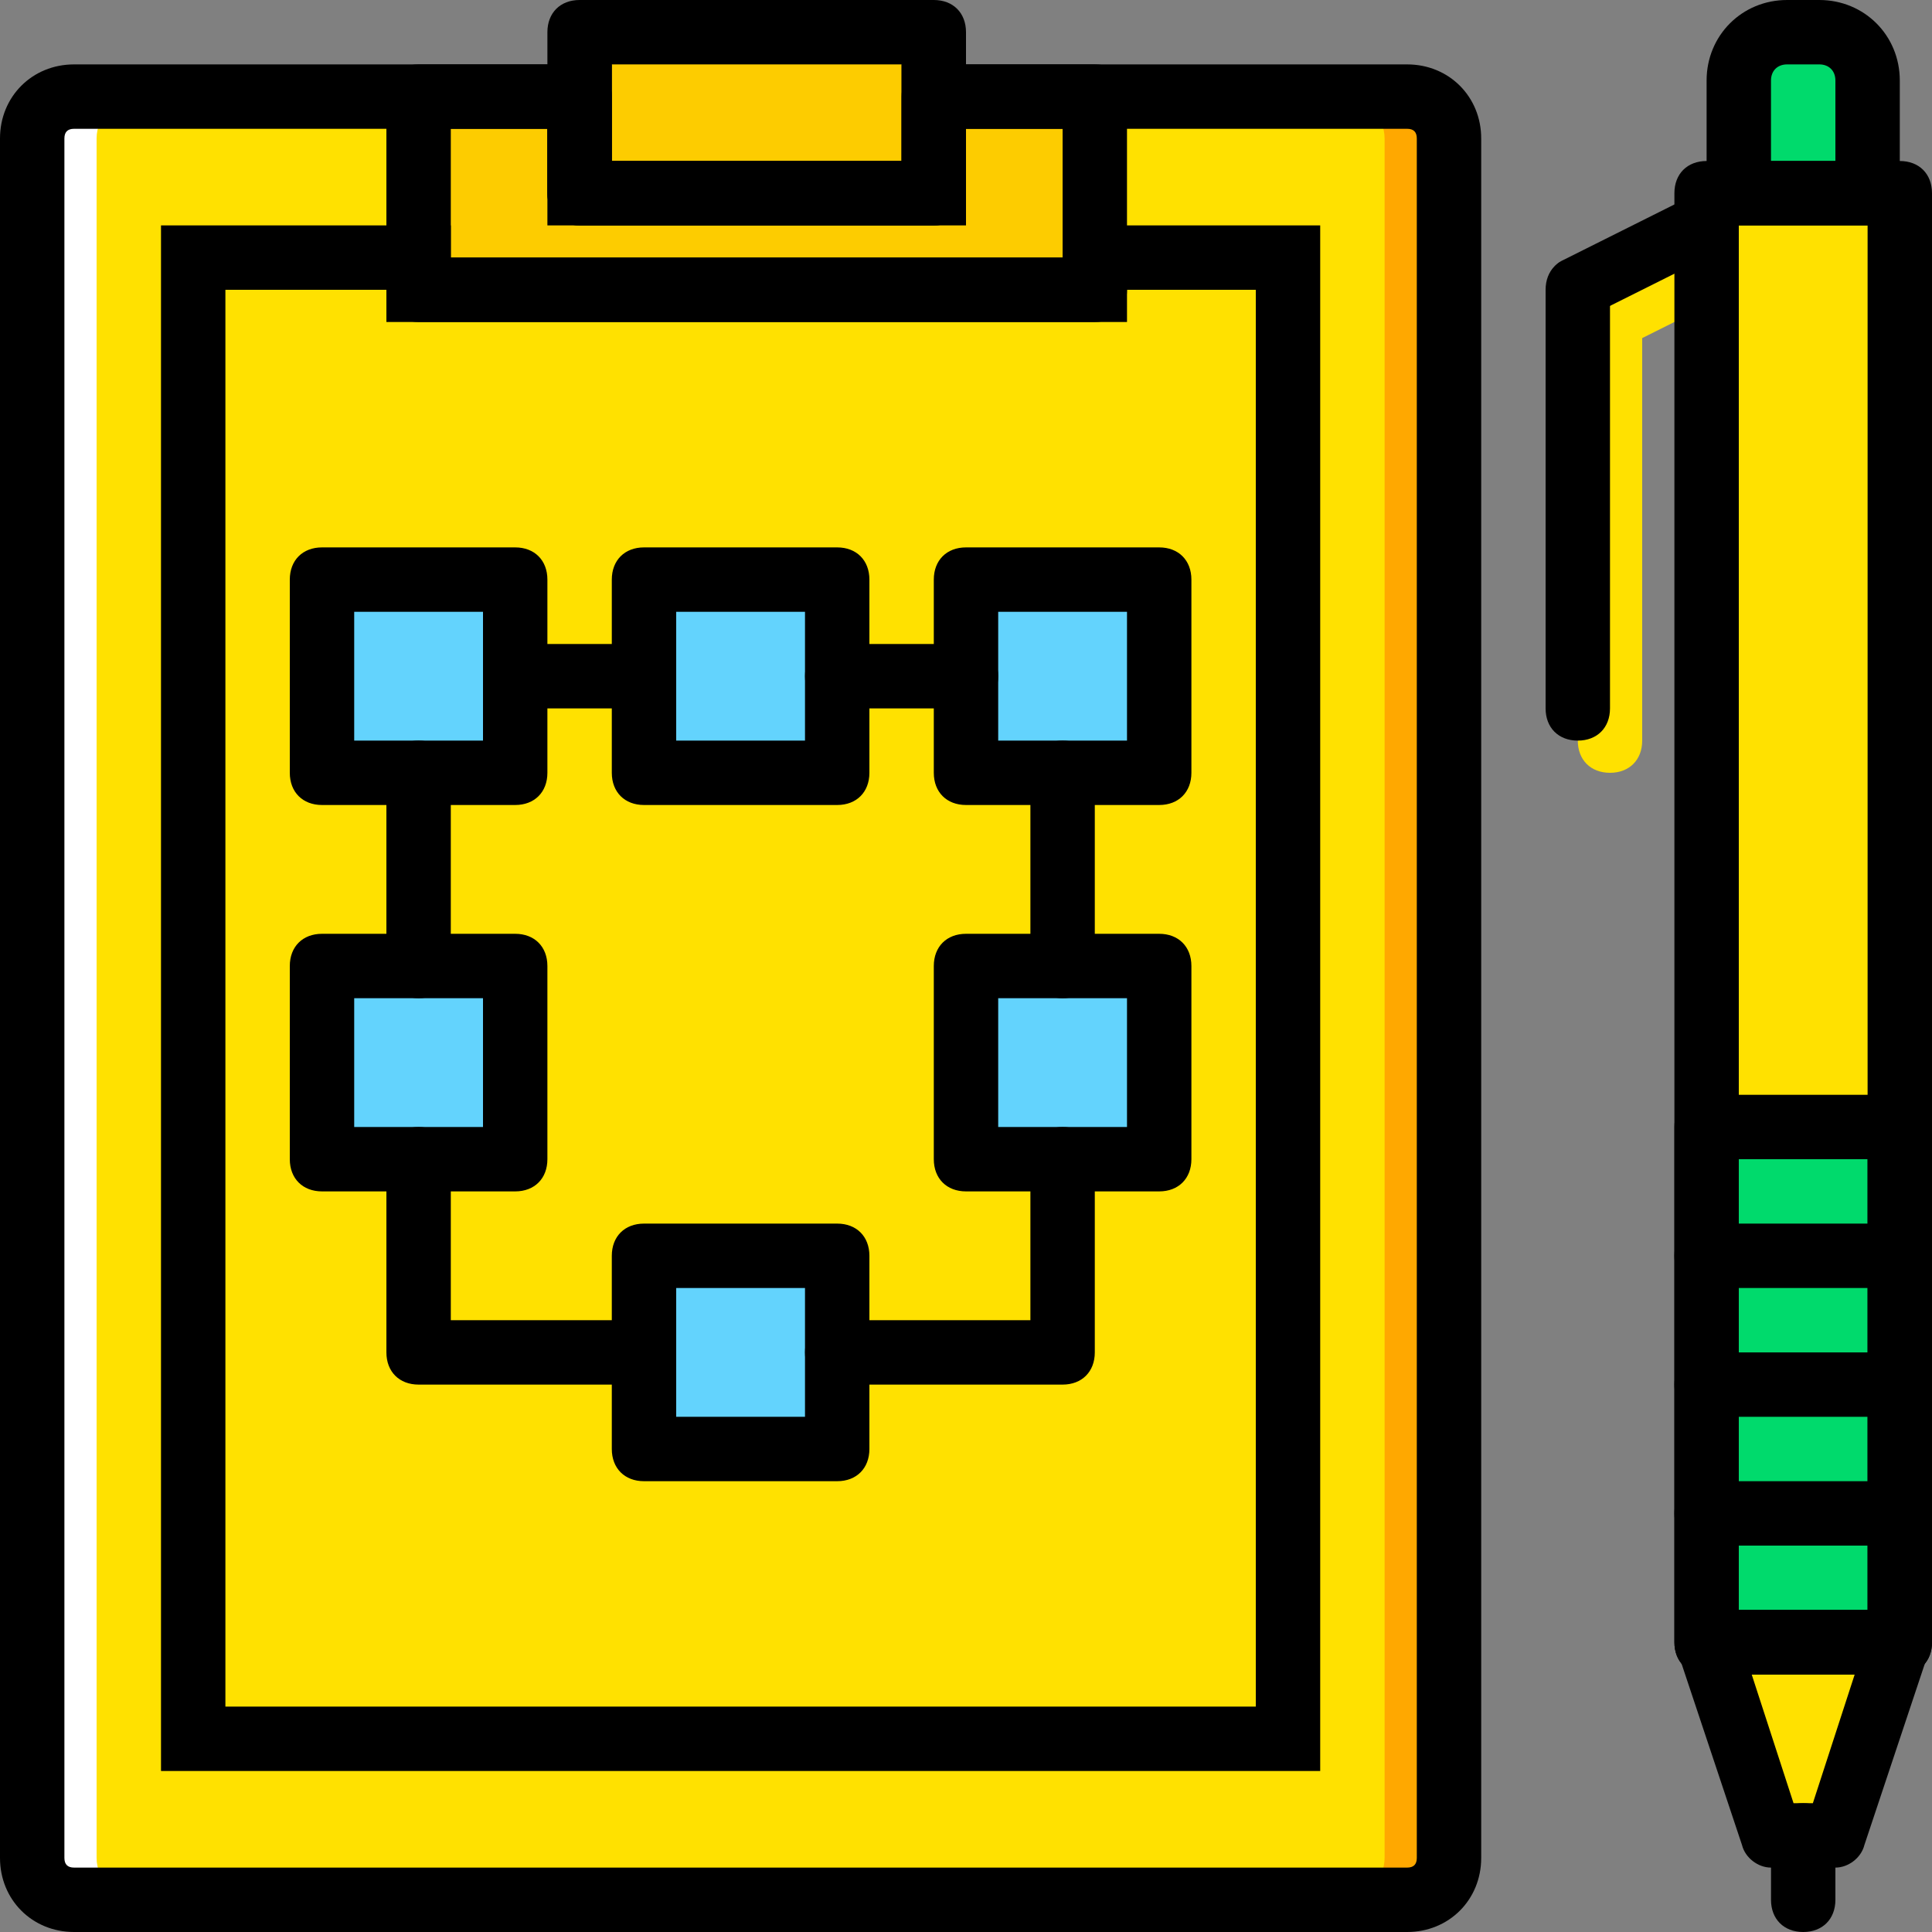
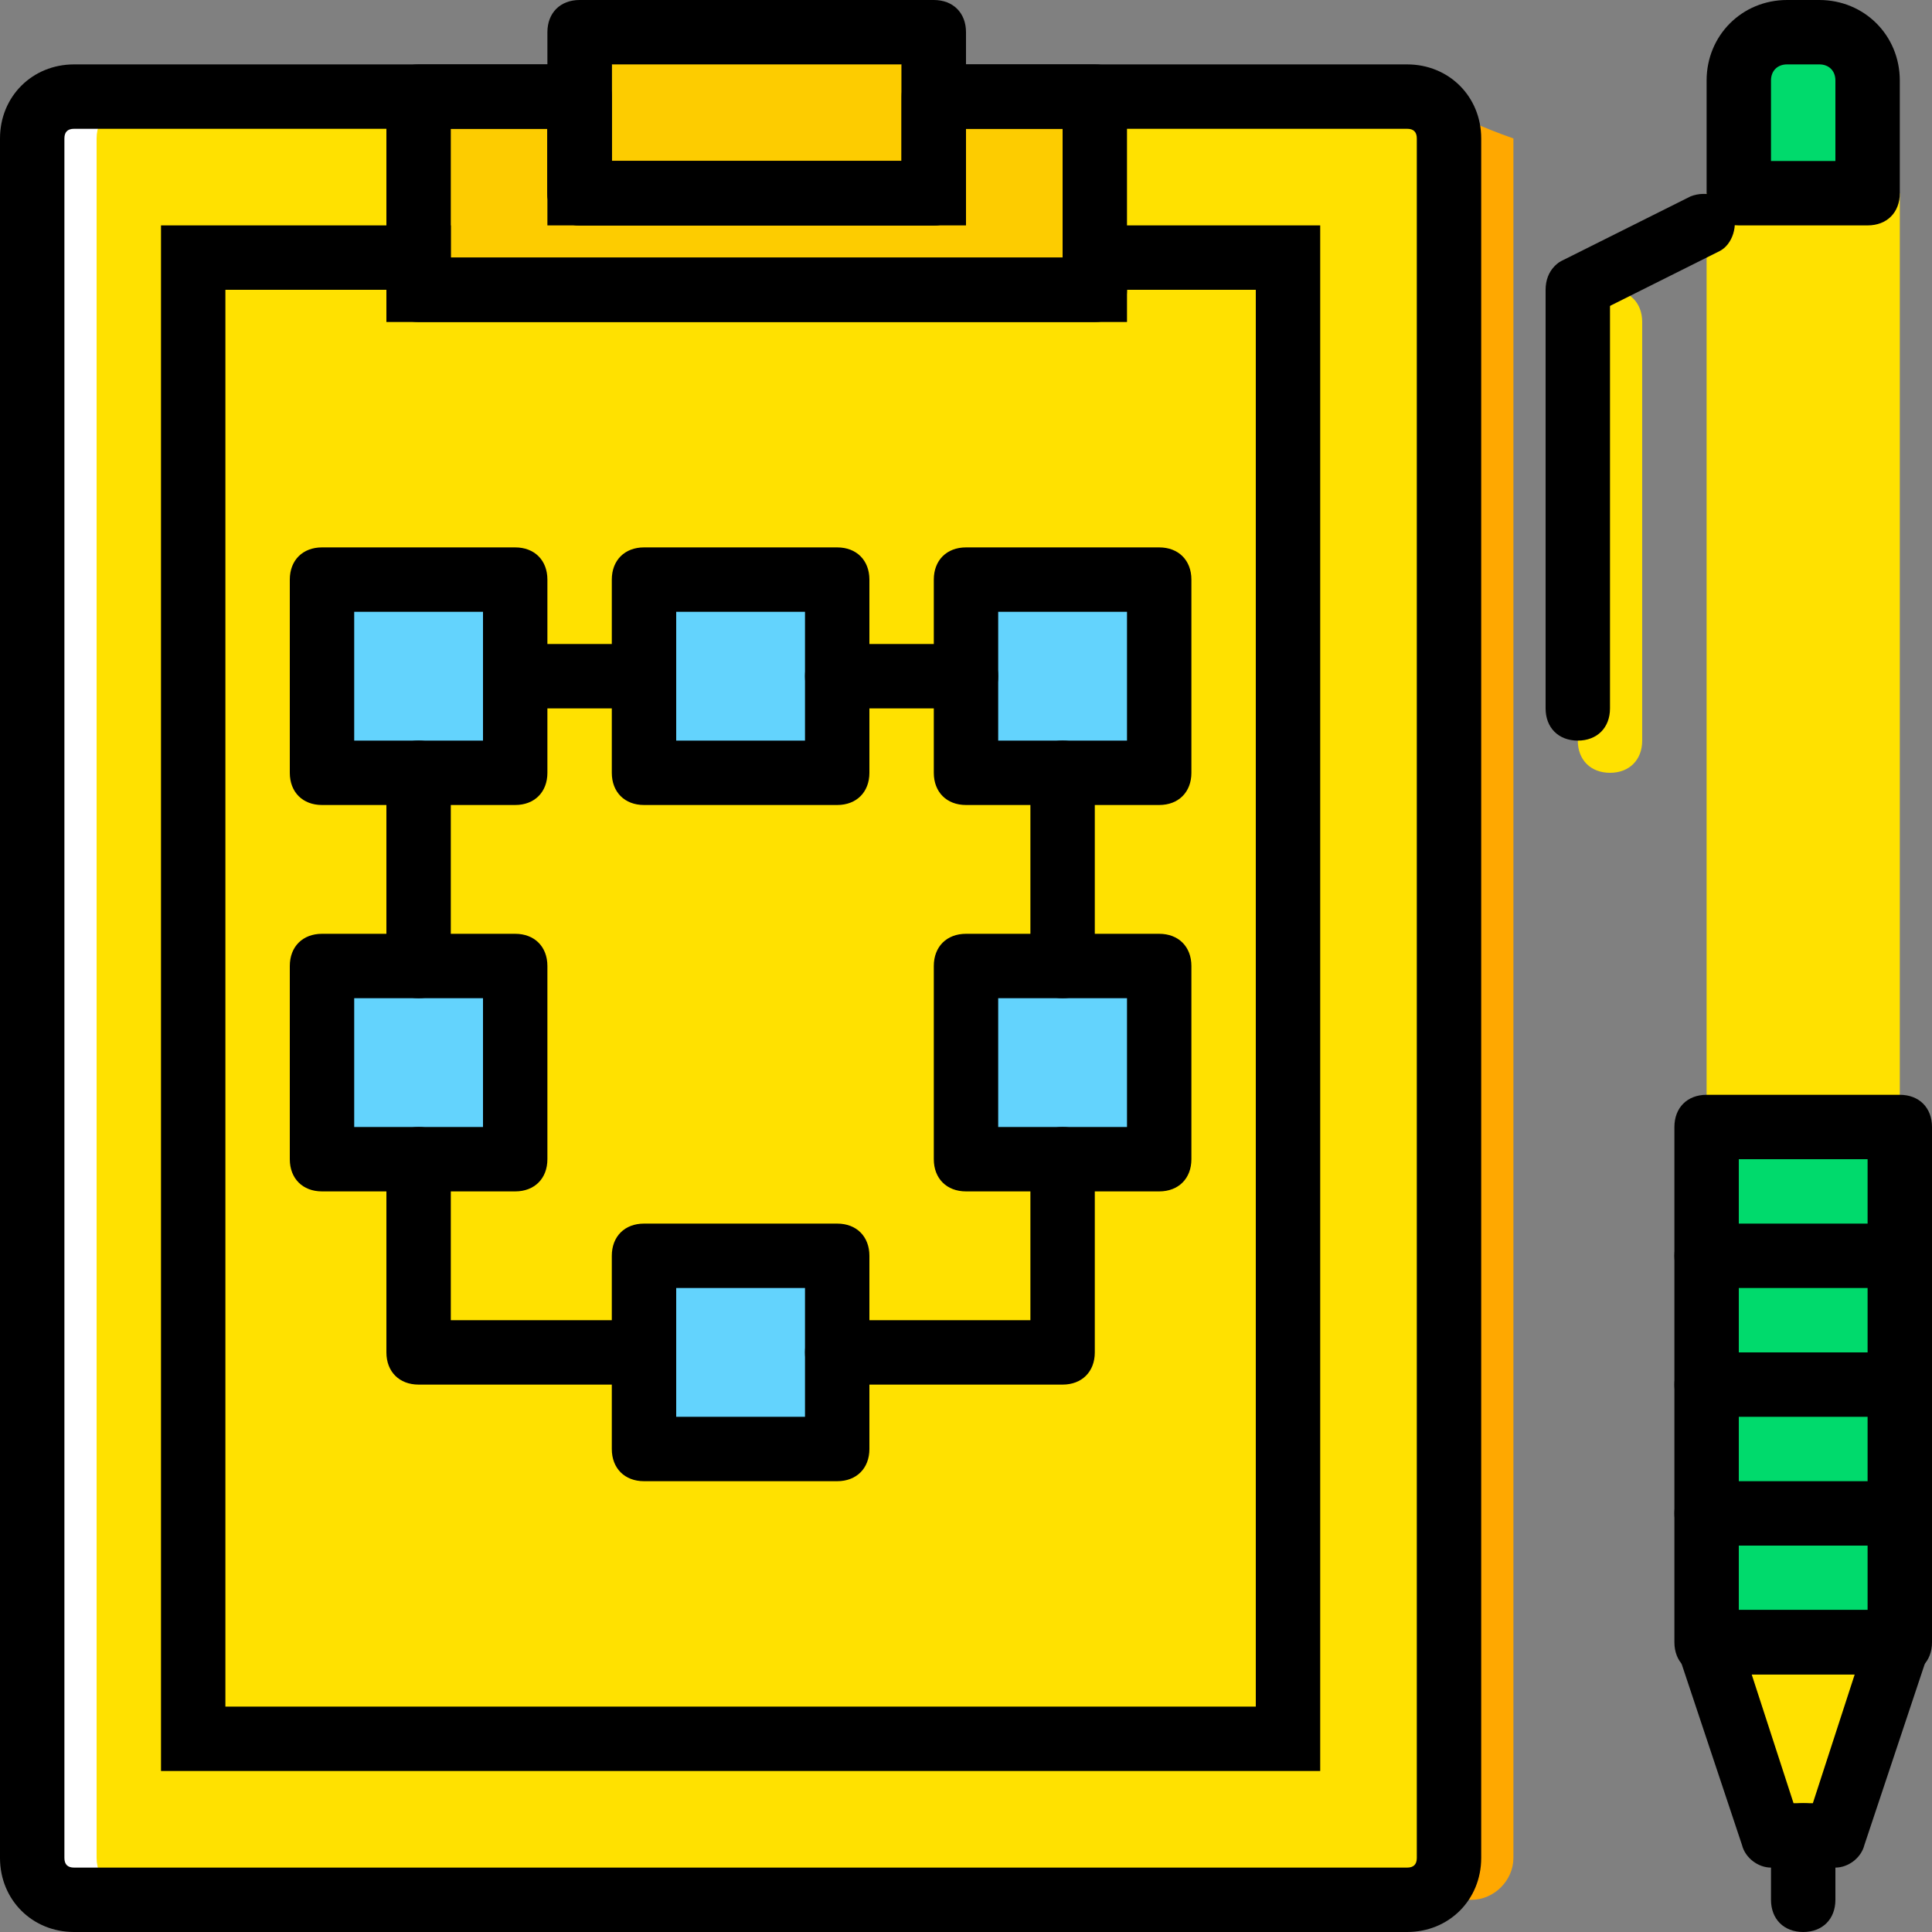
<svg xmlns="http://www.w3.org/2000/svg" version="1.1" id="Layer_1" x="0px" y="0px" viewBox="0 0 512 512" style="enable-background:new 0 0 512 512;" xml:space="preserve">
  <rect x="0" y="0" width="512" height="512" fill="#808080" stroke="none" />
  <g transform="translate(1 1)">
    <g>
-       <path style="fill:#FFE100;" d="M425.667,92.867c-3.413,0-5.973-1.707-7.68-5.12c-1.707-4.267,0-9.387,3.413-11.093l34.133-17.067    c4.267-1.707,9.387,0,11.093,3.413c1.707,4.267,0,9.387-3.413,11.093L429.08,91.16C428.227,92.867,427.373,92.867,425.667,92.867z    " />
      <path style="fill:#FFE100;" d="M425.667,203.8c-5.12,0-8.533-3.413-8.533-8.533V84.333c0-5.12,3.413-8.533,8.533-8.533    s8.533,3.413,8.533,8.533v110.933C434.2,200.387,430.787,203.8,425.667,203.8z" />
    </g>
    <path style="fill:#00DA6C;" d="M493.933,50.2H459.8V20.333c0-6.827,5.973-12.8,12.8-12.8h8.533c6.827,0,12.8,5.973,12.8,12.8V50.2z   " />
    <g>
      <polygon style="fill:#FFE100;" points="451.267,434.2 502.467,434.2 502.467,50.2 451.267,50.2   " />
      <polygon style="fill:#FFE100;" points="485.4,485.4 468.333,485.4 451.267,434.2 502.467,434.2   " />
    </g>
    <polygon style="fill:#00DA6C;" points="451.267,434.2 502.467,434.2 502.467,297.667 451.267,297.667  " />
    <g>
      <polygon style="fill:#FFE100;" points="289.133,67.267 289.133,75.8 109.933,75.8 109.933,67.267 50.2,67.267 50.2,459.8     340.333,459.8 340.333,67.267   " />
      <path style="fill:#FFE100;" d="M383,425.667V35.693c0-5.973-5.12-11.093-11.093-11.093h-99.84h-25.6v25.6H152.6V24.6h-34.133    h-99.84c-5.973,0-11.093,5.12-11.093,11.093v455.68c0,5.973,5.12,11.093,11.093,11.093h353.28c5.973,0,11.093-5.12,11.093-11.093    v-50.347V425.667z" />
    </g>
-     <path style="fill:#FFA800;" d="M371.907,24.6H354.84c5.973,0,11.093,5.12,11.093,11.093v389.973v15.36v50.347   c0,5.973-5.12,11.093-11.093,11.093h17.067c5.973,0,11.093-5.12,11.093-11.093v-50.347v-15.36V35.693   C383,29.72,377.88,24.6,371.907,24.6" />
+     <path style="fill:#FFA800;" d="M371.907,24.6c5.973,0,11.093,5.12,11.093,11.093v389.973v15.36v50.347   c0,5.973-5.12,11.093-11.093,11.093h17.067c5.973,0,11.093-5.12,11.093-11.093v-50.347v-15.36V35.693   C383,29.72,377.88,24.6,371.907,24.6" />
    <path style="fill:#FFFFFF;" d="M18.627,24.6h17.067C29.72,24.6,24.6,29.72,24.6,35.693v389.973v15.36v50.347   c0,5.973,5.12,11.093,11.093,11.093H18.627c-5.973,0-11.093-5.12-11.093-11.093v-50.347v-15.36V35.693   C7.533,29.72,12.653,24.6,18.627,24.6" />
    <g>
      <polygon style="fill:#FDCC00;" points="152.6,50.2 246.467,50.2 246.467,7.533 152.6,7.533   " />
      <polygon style="fill:#FDCC00;" points="246.467,24.6 246.467,50.2 152.6,50.2 152.6,24.6 109.933,24.6 109.933,75.8 289.133,75.8     289.133,24.6   " />
    </g>
    <g>
      <polygon style="fill:#63D3FD;" points="84.333,203.8 135.533,203.8 135.533,152.6 84.333,152.6   " />
      <polygon style="fill:#63D3FD;" points="255,203.8 306.2,203.8 306.2,152.6 255,152.6   " />
      <polygon style="fill:#63D3FD;" points="169.667,203.8 220.867,203.8 220.867,152.6 169.667,152.6   " />
      <polygon style="fill:#63D3FD;" points="169.667,383 220.867,383 220.867,331.8 169.667,331.8   " />
      <polygon style="fill:#63D3FD;" points="84.333,306.2 135.533,306.2 135.533,255 84.333,255   " />
      <polygon style="fill:#63D3FD;" points="255,306.2 306.2,306.2 306.2,255 255,255   " />
    </g>
    <path d="M246.467,58.733H152.6c-5.12,0-8.533-3.413-8.533-8.533V7.533c0-5.12,3.413-8.533,8.533-8.533h93.867   C251.587-1,255,2.413,255,7.533V50.2C255,55.32,251.587,58.733,246.467,58.733z M161.133,41.667h76.8v-25.6h-76.8V41.667z" />
    <path d="M289.133,84.333h-179.2c-5.12,0-8.533-3.413-8.533-8.533V24.6c0-5.12,3.413-8.533,8.533-8.533H152.6   c5.12,0,8.533,3.413,8.533,8.533v17.067h76.8V24.6c0-5.12,3.413-8.533,8.533-8.533h42.667c5.12,0,8.533,3.413,8.533,8.533v51.2   C297.667,80.92,294.253,84.333,289.133,84.333z M118.467,67.267H280.6V33.133H255V50.2c0,5.12-3.413,8.533-8.533,8.533H152.6   c-5.12,0-8.533-3.413-8.533-8.533V33.133h-25.6V67.267z" />
    <path d="M348.867,468.333h-307.2v-409.6h76.8v8.533H280.6v-8.533h68.267V468.333z M58.733,451.267H331.8V75.8h-34.133v8.533H101.4   V75.8H58.733V451.267z" />
    <path d="M371.907,511H18.627C7.533,511-1,502.467-1,491.373V35.693C-1,24.6,7.533,16.067,18.627,16.067h142.507v25.6h76.8v-25.6   h133.973c11.093,0,19.627,8.533,19.627,19.627v455.68C391.533,502.467,383,511,371.907,511z M18.627,33.133   c-1.707,0-2.56,0.853-2.56,2.56v455.68c0,1.707,0.853,2.56,2.56,2.56h353.28c1.707,0,2.56-0.853,2.56-2.56V35.693   c0-1.707-0.853-2.56-2.56-2.56H255v25.6H144.067v-25.6H18.627z" />
-     <path d="M502.467,442.733h-51.2c-5.12,0-8.533-3.413-8.533-8.533v-384c0-5.12,3.413-8.533,8.533-8.533h51.2   c5.12,0,8.533,3.413,8.533,8.533v384C511,439.32,507.587,442.733,502.467,442.733z M459.8,425.667h34.133V58.733H459.8V425.667z" />
    <path d="M493.933,58.733H459.8c-5.12,0-8.533-3.413-8.533-8.533V20.333C451.267,8.387,460.653-1,472.6-1h8.533   c11.947,0,21.333,9.387,21.333,21.333V50.2C502.467,55.32,499.053,58.733,493.933,58.733z M468.333,41.667H485.4V20.333   c0-2.56-1.707-4.267-4.267-4.267H472.6c-2.56,0-4.267,1.707-4.267,4.267V41.667z" />
    <path d="M417.133,84.333c-3.413,0-5.973-1.707-7.68-5.12c-1.707-4.267,0-9.387,3.413-11.093L447,51.053   c4.267-1.707,9.387,0,11.093,3.413c1.707,4.267,0,9.387-3.413,11.093l-34.133,17.067C419.693,84.333,418.84,84.333,417.133,84.333z   " />
    <path d="M417.133,195.267c-5.12,0-8.533-3.413-8.533-8.533V75.8c0-5.12,3.413-8.533,8.533-8.533s8.533,3.413,8.533,8.533v110.933   C425.667,191.853,422.253,195.267,417.133,195.267z" />
    <path d="M485.4,493.933h-17.067c-3.413,0-6.827-2.56-7.68-5.973l-17.067-51.2c-0.853-2.56-0.853-5.12,0.853-7.68   c1.707-2.56,4.267-3.413,6.827-3.413h51.2c2.56,0,5.12,1.707,6.827,3.413c1.707,2.56,1.707,5.12,0.853,7.68l-17.067,51.2   C492.227,491.373,488.813,493.933,485.4,493.933z M474.307,476.867h5.12l11.093-34.133h-27.307L474.307,476.867z" />
    <path d="M476.867,511c-5.12,0-8.533-3.413-8.533-8.533V485.4c0-5.12,3.413-8.533,8.533-8.533c5.12,0,8.533,3.413,8.533,8.533   v17.067C485.4,507.587,481.987,511,476.867,511z" />
    <path d="M502.467,442.733h-51.2c-5.12,0-8.533-3.413-8.533-8.533V297.667c0-5.12,3.413-8.533,8.533-8.533h51.2   c5.12,0,8.533,3.413,8.533,8.533V434.2C511,439.32,507.587,442.733,502.467,442.733z M459.8,425.667h34.133V306.2H459.8V425.667z" />
    <path d="M502.467,408.6h-51.2c-5.12,0-8.533-3.413-8.533-8.533s3.413-8.533,8.533-8.533h51.2c5.12,0,8.533,3.413,8.533,8.533   S507.587,408.6,502.467,408.6z" />
    <path d="M502.467,374.467h-51.2c-5.12,0-8.533-3.413-8.533-8.533s3.413-8.533,8.533-8.533h51.2c5.12,0,8.533,3.413,8.533,8.533   S507.587,374.467,502.467,374.467z" />
    <path d="M502.467,340.333h-51.2c-5.12,0-8.533-3.413-8.533-8.533s3.413-8.533,8.533-8.533h51.2c5.12,0,8.533,3.413,8.533,8.533   S507.587,340.333,502.467,340.333z" />
    <path d="M135.533,212.333h-51.2c-5.12,0-8.533-3.413-8.533-8.533v-51.2c0-5.12,3.413-8.533,8.533-8.533h51.2   c5.12,0,8.533,3.413,8.533,8.533v51.2C144.067,208.92,140.653,212.333,135.533,212.333z M92.867,195.267H127v-34.133H92.867   V195.267z" />
    <path d="M306.2,212.333H255c-5.12,0-8.533-3.413-8.533-8.533v-51.2c0-5.12,3.413-8.533,8.533-8.533h51.2   c5.12,0,8.533,3.413,8.533,8.533v51.2C314.733,208.92,311.32,212.333,306.2,212.333z M263.533,195.267h34.133v-34.133h-34.133   V195.267z" />
    <path d="M220.867,212.333h-51.2c-5.12,0-8.533-3.413-8.533-8.533v-51.2c0-5.12,3.413-8.533,8.533-8.533h51.2   c5.12,0,8.533,3.413,8.533,8.533v51.2C229.4,208.92,225.987,212.333,220.867,212.333z M178.2,195.267h34.133v-34.133H178.2V195.267   z" />
    <path d="M220.867,391.533h-51.2c-5.12,0-8.533-3.413-8.533-8.533v-51.2c0-5.12,3.413-8.533,8.533-8.533h51.2   c5.12,0,8.533,3.413,8.533,8.533V383C229.4,388.12,225.987,391.533,220.867,391.533z M178.2,374.467h34.133v-34.133H178.2V374.467z   " />
    <path d="M135.533,314.733h-51.2c-5.12,0-8.533-3.413-8.533-8.533V255c0-5.12,3.413-8.533,8.533-8.533h51.2   c5.12,0,8.533,3.413,8.533,8.533v51.2C144.067,311.32,140.653,314.733,135.533,314.733z M92.867,297.667H127v-34.133H92.867   V297.667z" />
    <path d="M306.2,314.733H255c-5.12,0-8.533-3.413-8.533-8.533V255c0-5.12,3.413-8.533,8.533-8.533h51.2   c5.12,0,8.533,3.413,8.533,8.533v51.2C314.733,311.32,311.32,314.733,306.2,314.733z M263.533,297.667h34.133v-34.133h-34.133   V297.667z" />
    <path d="M169.667,186.733h-34.133c-5.12,0-8.533-3.413-8.533-8.533c0-5.12,3.413-8.533,8.533-8.533h34.133   c5.12,0,8.533,3.413,8.533,8.533C178.2,183.32,174.787,186.733,169.667,186.733z" />
    <path d="M255,186.733h-34.133c-5.12,0-8.533-3.413-8.533-8.533c0-5.12,3.413-8.533,8.533-8.533H255c5.12,0,8.533,3.413,8.533,8.533   C263.533,183.32,260.12,186.733,255,186.733z" />
    <path d="M109.933,263.533c-5.12,0-8.533-3.413-8.533-8.533v-51.2c0-5.12,3.413-8.533,8.533-8.533s8.533,3.413,8.533,8.533V255   C118.467,260.12,115.053,263.533,109.933,263.533z" />
    <path d="M280.6,263.533c-5.12,0-8.533-3.413-8.533-8.533v-51.2c0-5.12,3.413-8.533,8.533-8.533s8.533,3.413,8.533,8.533V255   C289.133,260.12,285.72,263.533,280.6,263.533z" />
    <path d="M169.667,365.933h-59.733c-5.12,0-8.533-3.413-8.533-8.533v-51.2c0-5.12,3.413-8.533,8.533-8.533s8.533,3.413,8.533,8.533   v42.667h51.2c5.12,0,8.533,3.413,8.533,8.533S174.787,365.933,169.667,365.933z" />
    <path d="M280.6,365.933h-59.733c-5.12,0-8.533-3.413-8.533-8.533s3.413-8.533,8.533-8.533h51.2V306.2   c0-5.12,3.413-8.533,8.533-8.533s8.533,3.413,8.533,8.533v51.2C289.133,362.52,285.72,365.933,280.6,365.933z" />
  </g>
  <g>
</g>
  <g>
</g>
  <g>
</g>
  <g>
</g>
  <g>
</g>
  <g>
</g>
  <g>
</g>
  <g>
</g>
  <g>
</g>
  <g>
</g>
  <g>
</g>
  <g>
</g>
  <g>
</g>
  <g>
</g>
  <g>
</g>
</svg>